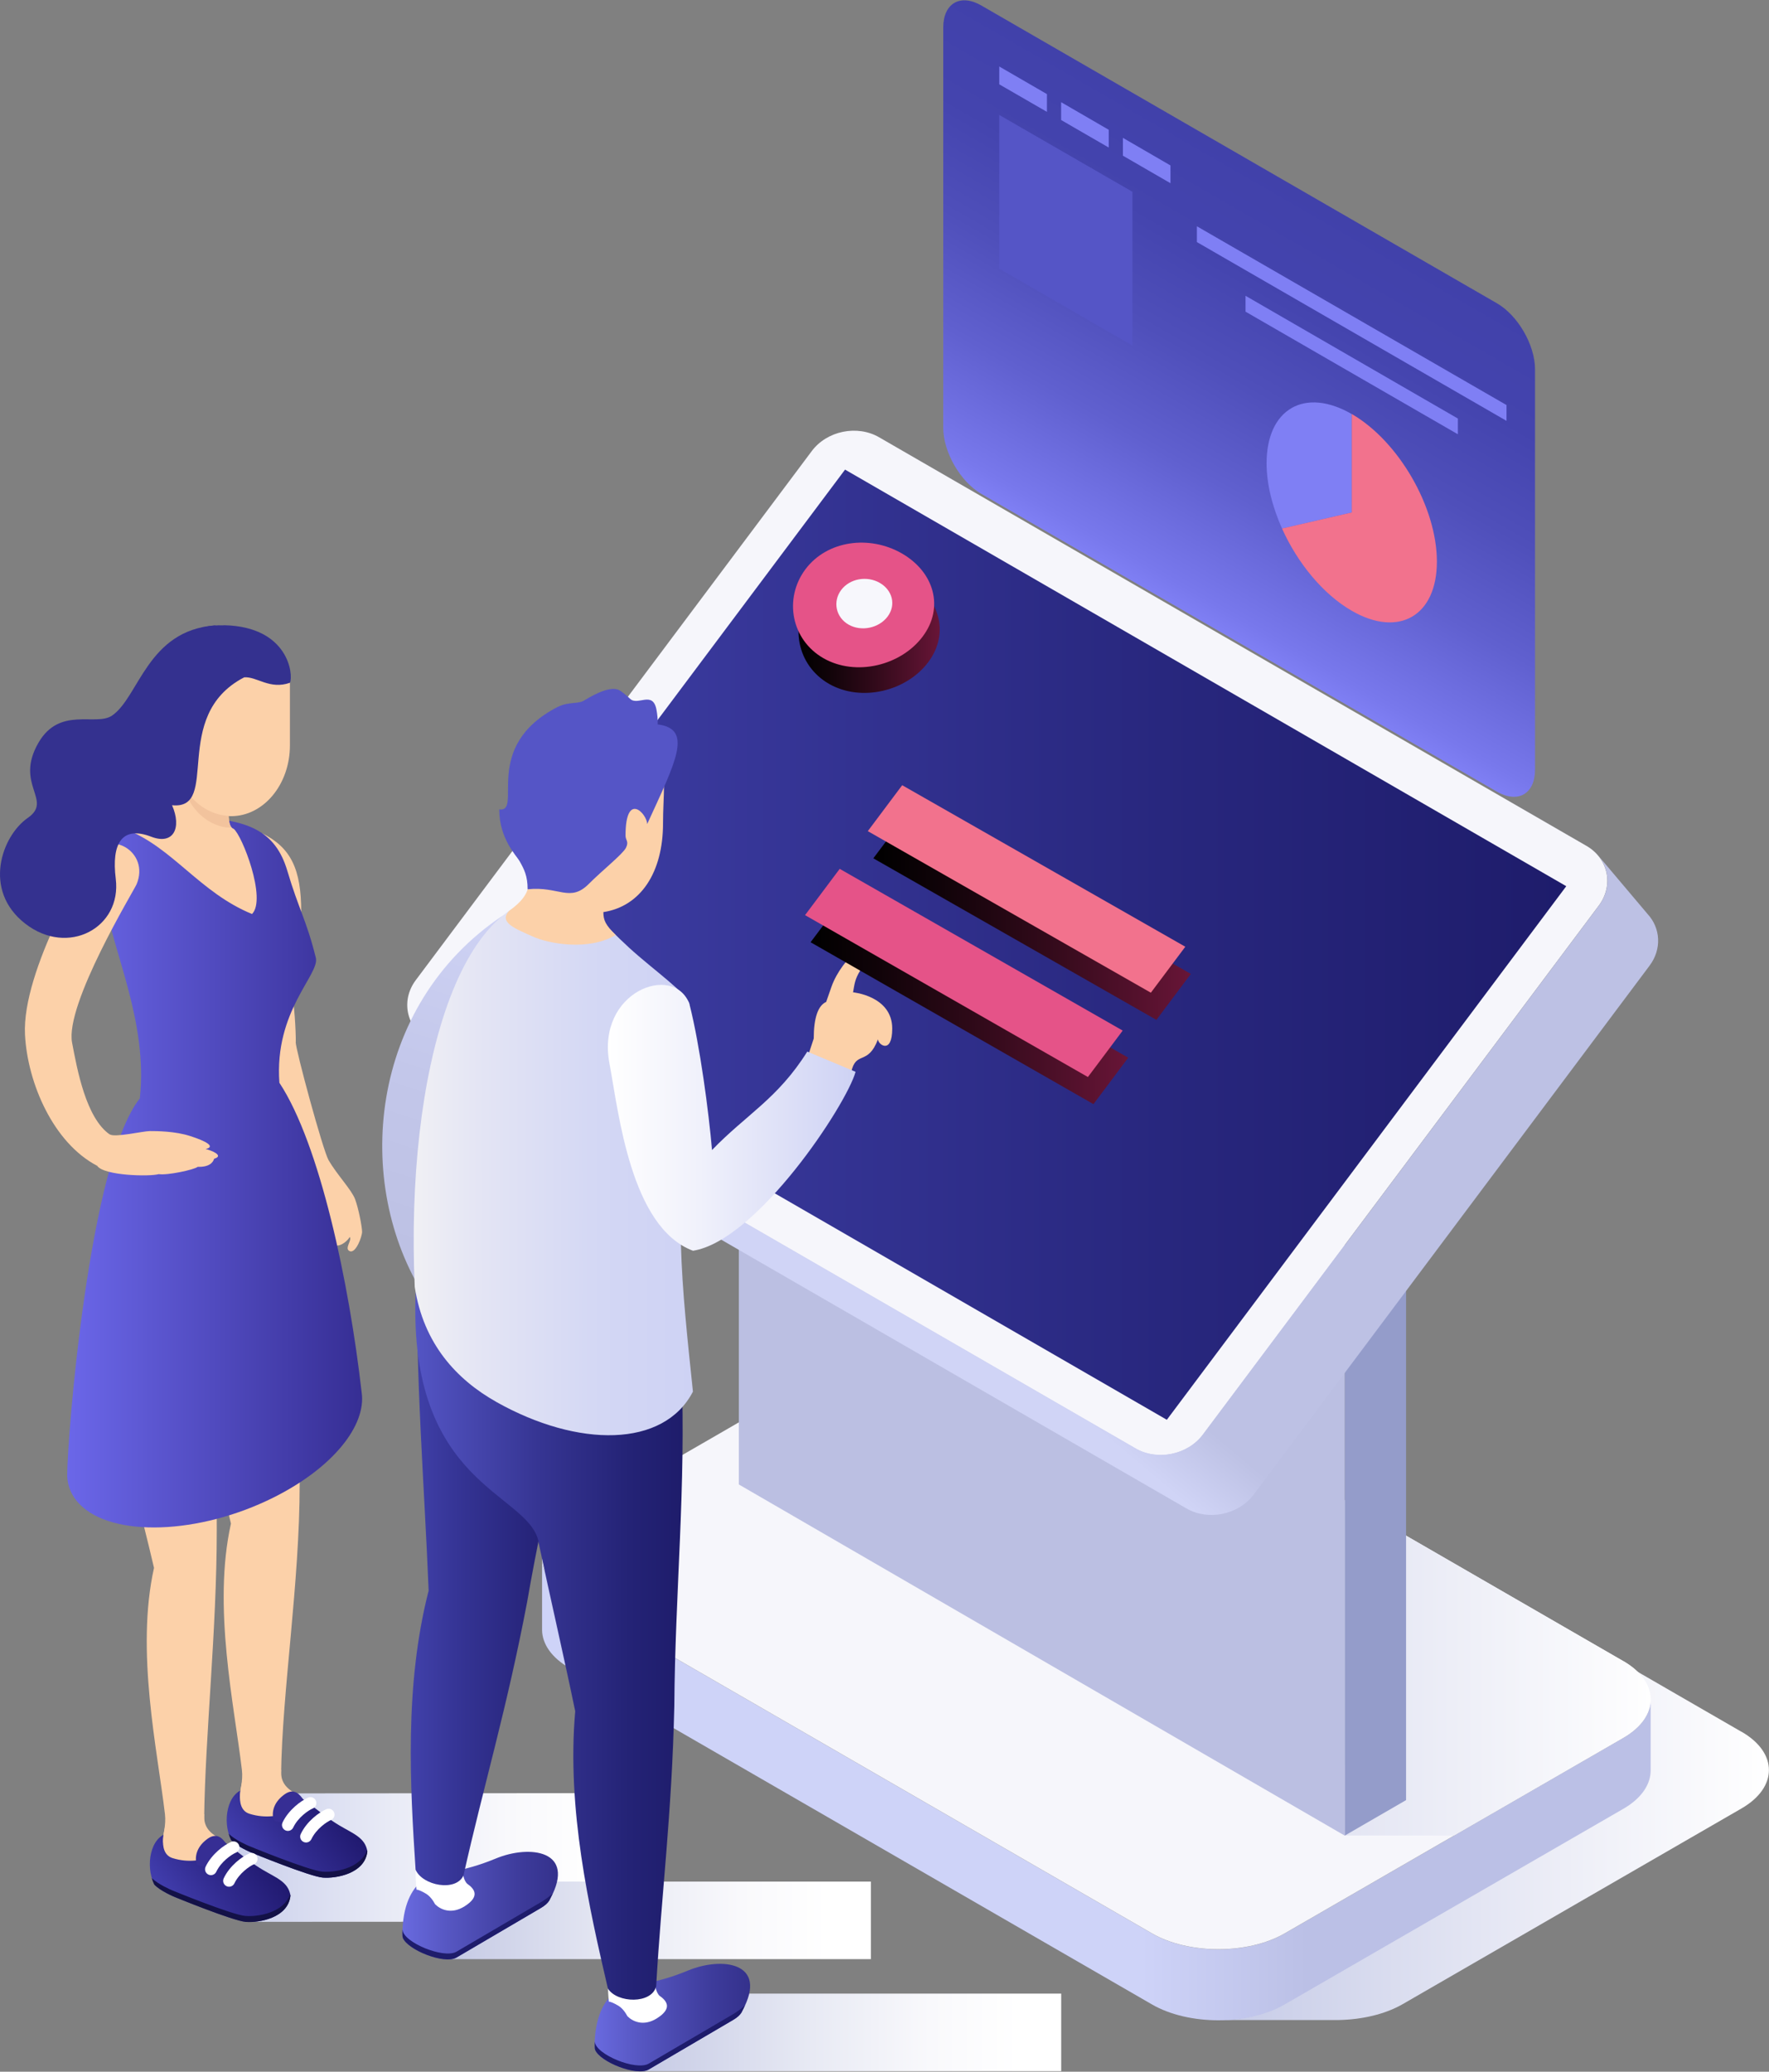
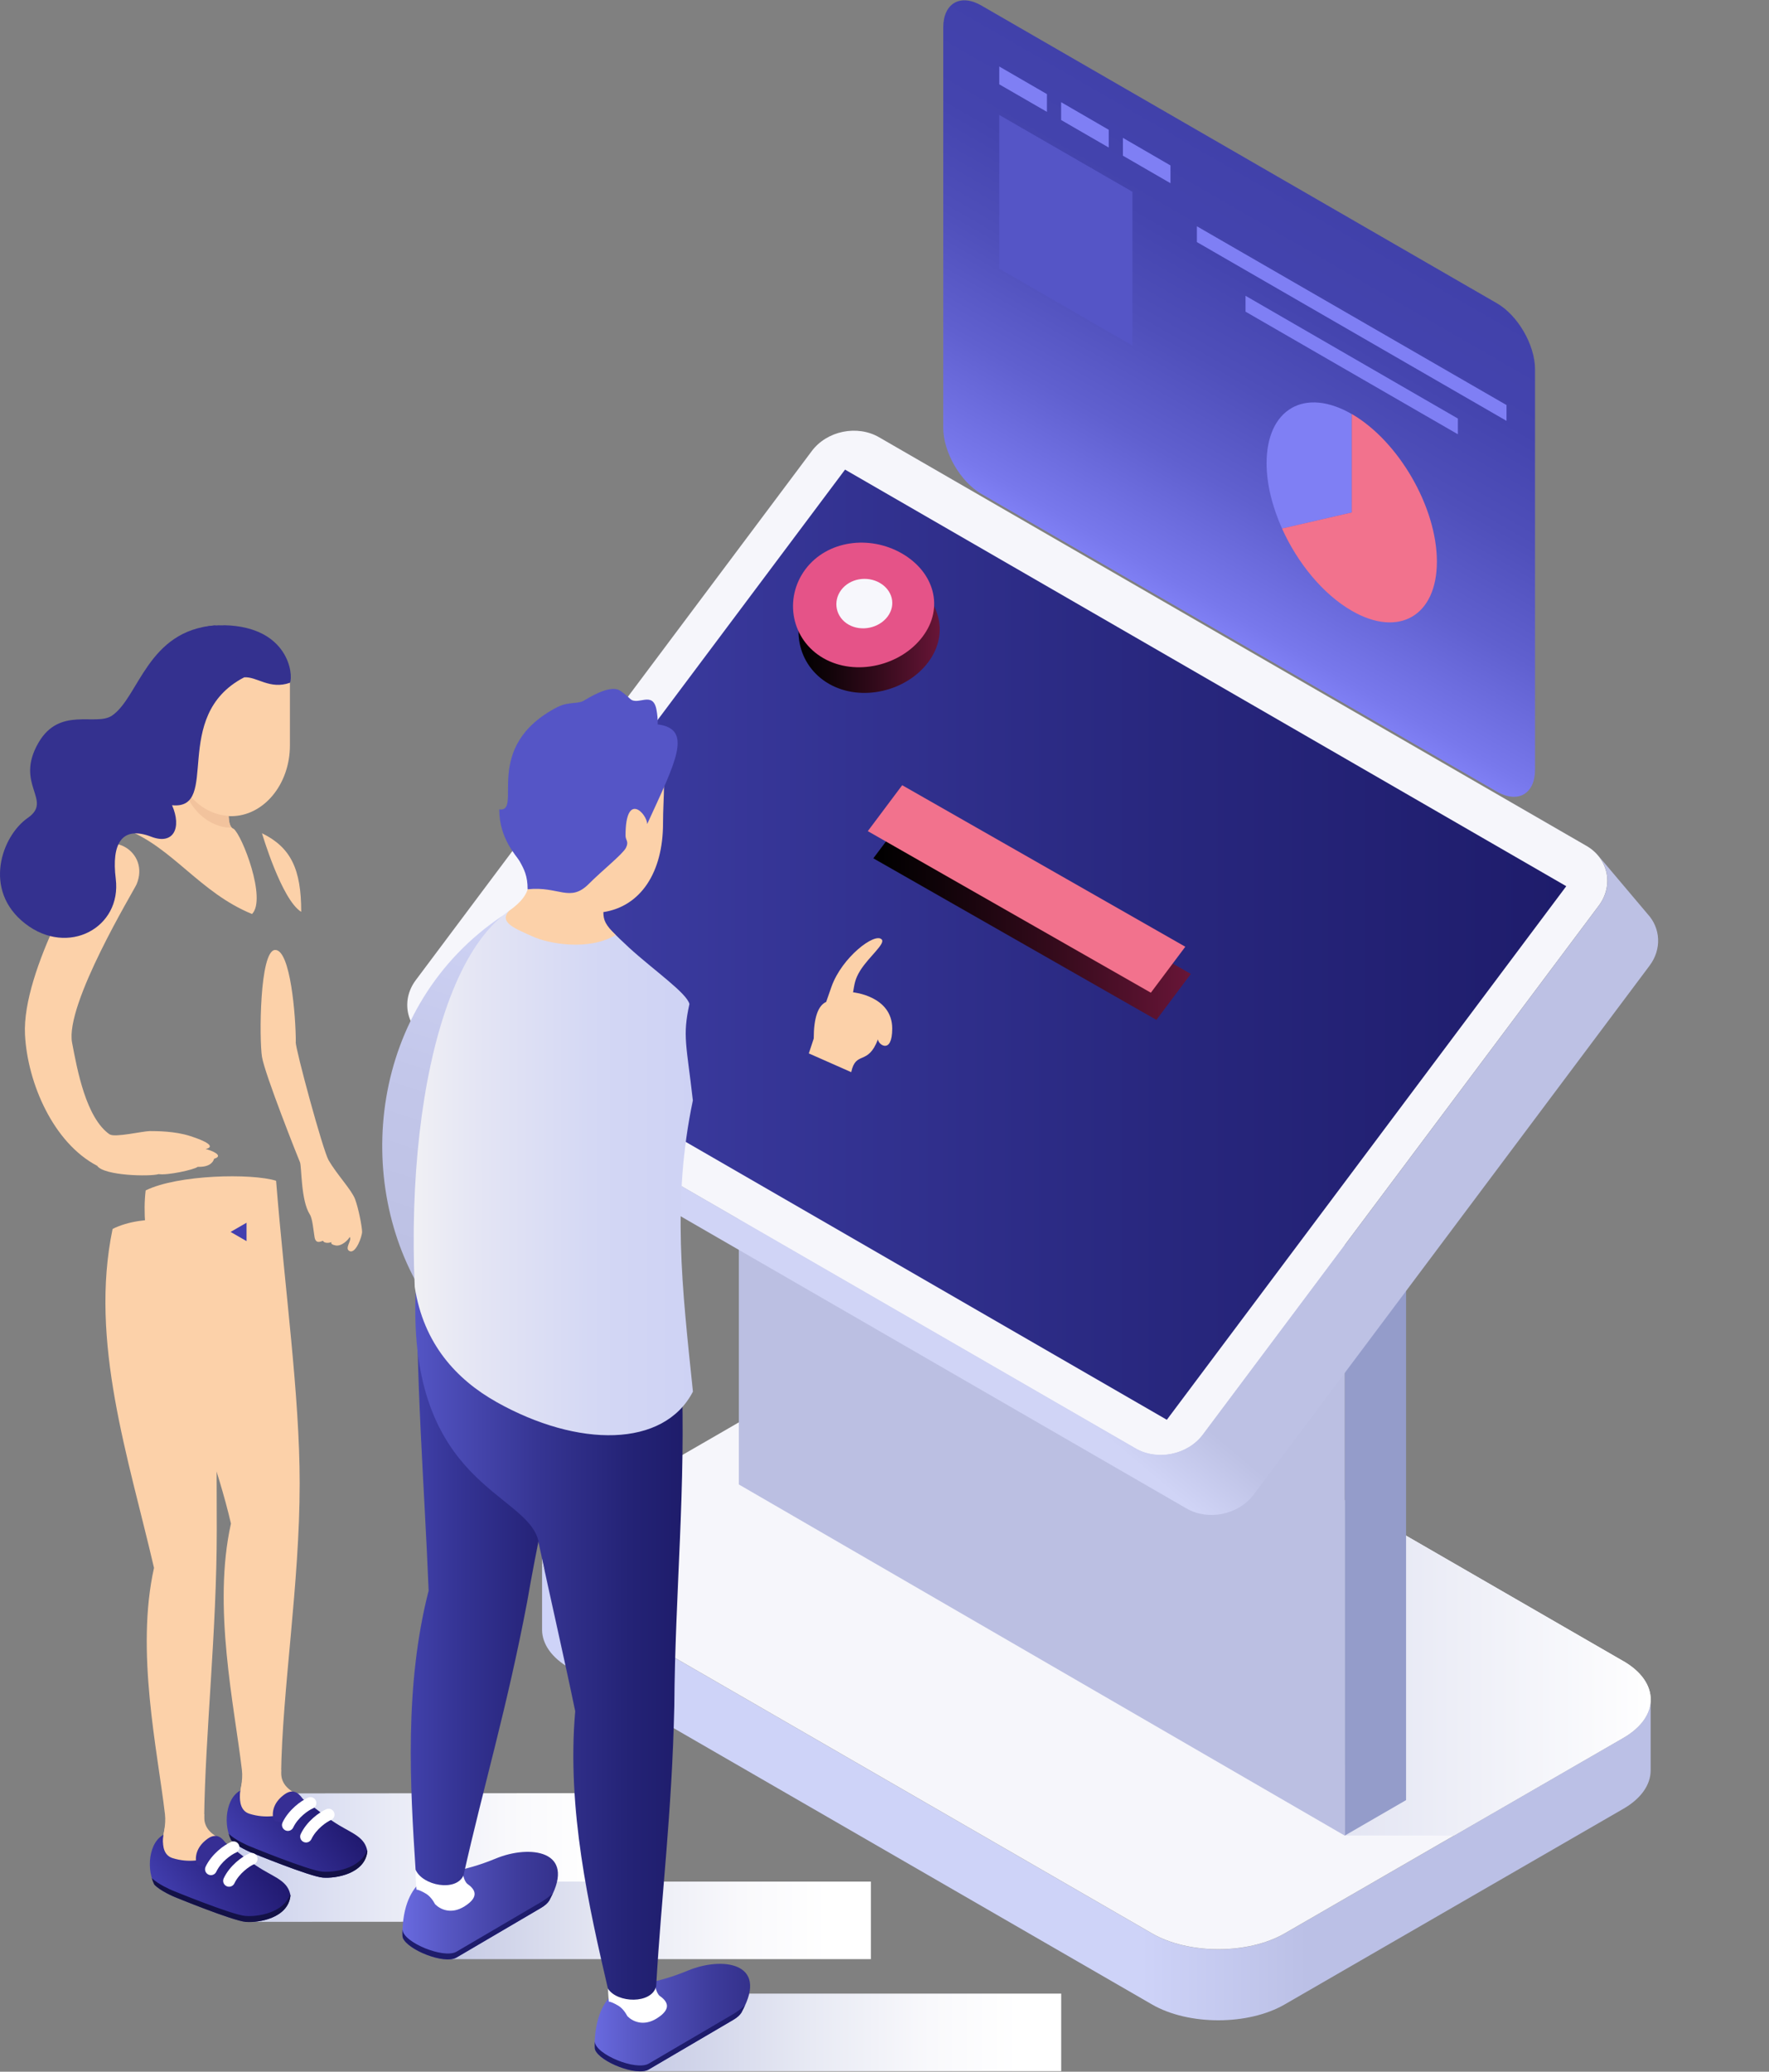
<svg xmlns="http://www.w3.org/2000/svg" xmlns:xlink="http://www.w3.org/1999/xlink" viewBox="0 0 252 295">
  <rect x="0" y="0" width="252" height="295" fill="#808080" stroke="none" />
  <defs>
    <style>.cls-1{fill:url(#_名称未設定グラデーション_49);}.cls-1,.cls-2,.cls-3,.cls-4,.cls-5,.cls-6,.cls-7,.cls-8,.cls-9,.cls-10{isolation:isolate;}.cls-1,.cls-11,.cls-4,.cls-5{mix-blend-mode:screen;}.cls-2{fill:url(#_名称未設定グラデーション_40-2);}.cls-2,.cls-6,.cls-7,.cls-8,.cls-9,.cls-10{mix-blend-mode:multiply;}.cls-12{fill:#bbbfe2;}.cls-13{fill:#423eaf;}.cls-14{fill:#f6f6fb;}.cls-15{fill:#5555c6;}.cls-16{fill:#f7f7fc;}.cls-17{fill:#fcd1a9;}.cls-18{fill:url(#_名称未設定グラデーション_37-2);}.cls-19{fill:url(#_名称未設定グラデーション_43-2);}.cls-20{fill:#34318f;}.cls-21{fill:#949cca;}.cls-22{fill:#f2728d;}.cls-23{fill:#1e1c6b;}.cls-24{fill:#fff;}.cls-25{fill:#362e94;}.cls-26{fill:#f2c39d;}.cls-4{fill:url(#_名称未設定グラデーション_49-2);}.cls-5{fill:url(#_名称未設定グラデーション_49-3);}.cls-6{fill:url(#_名称未設定グラデーション_40);}.cls-7{fill:url(#_名称未設定グラデーション_30);}.cls-8{fill:url(#_名称未設定グラデーション_51);}.cls-9{fill:url(#_名称未設定グラデーション_35);}.cls-10{fill:url(#_名称未設定グラデーション_32);}.cls-27{fill:#e55388;}.cls-28{fill:#131147;}.cls-29{fill:#7f7ff4;}.cls-30{fill:url(#_名称未設定グラデーション_37);}.cls-31{fill:url(#_名称未設定グラデーション_38);}.cls-32{fill:url(#_名称未設定グラデーション_31);}.cls-33{fill:url(#_名称未設定グラデーション_33);}.cls-34{fill:url(#_名称未設定グラデーション_34);}.cls-35{fill:url(#_名称未設定グラデーション_42);}.cls-36{fill:url(#_名称未設定グラデーション_43);}.cls-37{fill:url(#_名称未設定グラデーション_44);}.cls-38{fill:url(#_名称未設定グラデーション_45);}.cls-39{fill:url(#_名称未設定グラデーション_46);}.cls-40{fill:url(#_名称未設定グラデーション_47);}</style>
    <linearGradient id="_名称未設定グラデーション_30" x1="173.46" y1="33.22" x2="252" y2="33.22" gradientTransform="translate(0 296) scale(1 -1)" gradientUnits="userSpaceOnUse">
      <stop offset="0" stop-color="#c6cbe7" />
      <stop offset=".63" stop-color="#edeef7" />
      <stop offset="1" stop-color="#fff" />
    </linearGradient>
    <linearGradient id="_名称未設定グラデーション_31" x1="235.13" y1="41.16" x2="77.23" y2="41.16" gradientTransform="translate(0 296) scale(1 -1)" gradientUnits="userSpaceOnUse">
      <stop offset=".31" stop-color="#bbc0e6" />
      <stop offset=".46" stop-color="#ced3f8" />
    </linearGradient>
    <linearGradient id="_名称未設定グラデーション_32" x1="114.28" y1="62.07" x2="235.15" y2="62.07" gradientTransform="translate(0 296) scale(1 -1)" gradientUnits="userSpaceOnUse">
      <stop offset="0" stop-color="#c6cbe7" />
      <stop offset=".24" stop-color="#ccd1e9" />
      <stop offset=".58" stop-color="#dfe1f1" />
      <stop offset=".98" stop-color="#fdfdfe" />
      <stop offset="1" stop-color="#fff" />
    </linearGradient>
    <linearGradient id="_名称未設定グラデーション_33" x1="192.55" y1="203.67" x2="109.47" y2="104.66" gradientTransform="translate(0 296) scale(1 -1)" gradientUnits="userSpaceOnUse">
      <stop offset=".76" stop-color="#bdc1e4" />
      <stop offset=".84" stop-color="#d0d4f6" />
    </linearGradient>
    <linearGradient id="_名称未設定グラデーション_34" x1="223.12" y1="161.48" x2="63.48" y2="161.48" gradientTransform="translate(0 296) scale(1 -1)" gradientUnits="userSpaceOnUse">
      <stop offset="0" stop-color="#1e1c6b" />
      <stop offset=".36" stop-color="#28277e" />
      <stop offset="1" stop-color="#4141aa" />
    </linearGradient>
    <linearGradient id="_名称未設定グラデーション_35" x1="30.04" y1="31.5" x2="91.57" y2="31.5" gradientTransform="translate(0 296) scale(1 -1)" gradientUnits="userSpaceOnUse">
      <stop offset="0" stop-color="#c4cae9" />
      <stop offset=".09" stop-color="#cdd2ec" />
      <stop offset=".41" stop-color="#e8eaf6" />
      <stop offset=".69" stop-color="#f9f9fc" />
      <stop offset=".9" stop-color="#fff" />
    </linearGradient>
    <linearGradient id="_名称未設定グラデーション_37" x1="35.82" y1="30.33" x2="47.58" y2="39.34" gradientTransform="translate(0 296) scale(1 -1)" gradientUnits="userSpaceOnUse">
      <stop offset="0" stop-color="#423eaf" />
      <stop offset=".49" stop-color="#302a8d" />
      <stop offset="1" stop-color="#20196f" />
    </linearGradient>
    <linearGradient id="_名称未設定グラデーション_37-2" x1="24.86" y1="24.02" x2="36.62" y2="33.03" xlink:href="#_名称未設定グラデーション_37" />
    <linearGradient id="_名称未設定グラデーション_38" x1="51.58" y1="129.07" x2="9.57" y2="129.07" gradientTransform="translate(0 296) scale(1 -1)" gradientUnits="userSpaceOnUse">
      <stop offset="0" stop-color="#362e94" />
      <stop offset="1" stop-color="#6b67e9" />
    </linearGradient>
    <linearGradient id="_名称未設定グラデーション_40" x1="91.06" y1="6.6" x2="151.17" y2="6.6" gradientTransform="translate(0 296) scale(1 -1)" gradientUnits="userSpaceOnUse">
      <stop offset="0" stop-color="#c4c9e4" />
      <stop offset=".09" stop-color="#cdd1e8" />
      <stop offset=".41" stop-color="#e8eaf4" />
      <stop offset=".69" stop-color="#f9f9fc" />
      <stop offset=".9" stop-color="#fff" />
    </linearGradient>
    <linearGradient id="_名称未設定グラデーション_40-2" x1="63.96" y1="22.55" x2="124.06" y2="22.55" xlink:href="#_名称未設定グラデーション_40" />
    <linearGradient id="_名称未設定グラデーション_43" x1="79.47" y1="24.65" x2="57.32" y2="24.65" gradientTransform="translate(0 296) scale(1 -1)" gradientUnits="userSpaceOnUse">
      <stop offset="0" stop-color="#34318c" />
      <stop offset=".24" stop-color="#3d3b9b" />
      <stop offset=".72" stop-color="#5757c3" />
      <stop offset="1" stop-color="#696adf" />
    </linearGradient>
    <linearGradient id="_名称未設定グラデーション_42" x1="58.51" y1="71.45" x2="83.91" y2="71.45" gradientTransform="translate(0 296) scale(1 -1)" gradientUnits="userSpaceOnUse">
      <stop offset="0" stop-color="#4141aa" />
      <stop offset=".29" stop-color="#343393" />
      <stop offset=".74" stop-color="#242276" />
      <stop offset="1" stop-color="#1e1c6b" />
    </linearGradient>
    <linearGradient id="_名称未設定グラデーション_43-2" x1="106.86" y1="8.7" x2="84.69" y2="8.7" xlink:href="#_名称未設定グラデーション_43" />
    <linearGradient id="_名称未設定グラデーション_44" x1="97.24" y1="61.65" x2="59.16" y2="61.65" gradientTransform="translate(0 296) scale(1 -1)" gradientUnits="userSpaceOnUse">
      <stop offset="0" stop-color="#1e1c6b" />
      <stop offset=".2" stop-color="#242376" />
      <stop offset=".54" stop-color="#363593" />
      <stop offset=".99" stop-color="#5354c3" />
      <stop offset="1" stop-color="#5455c4" />
    </linearGradient>
    <linearGradient id="_名称未設定グラデーション_45" x1="70.34" y1="165.04" x2="52.86" y2="111.08" gradientTransform="translate(0 296) scale(1 -1)" gradientUnits="userSpaceOnUse">
      <stop offset="0" stop-color="#ced2f4" />
      <stop offset=".43" stop-color="#c3c7ea" />
      <stop offset="1" stop-color="#bbbfe2" />
    </linearGradient>
    <linearGradient id="_名称未設定グラデーション_46" x1="98.71" y1="130" x2="58.93" y2="130" gradientTransform="translate(0 296) scale(1 -1)" gradientUnits="userSpaceOnUse">
      <stop offset="0" stop-color="#ced2f4" />
      <stop offset=".33" stop-color="#d3d7f4" />
      <stop offset=".77" stop-color="#e4e5f4" />
      <stop offset="1" stop-color="#f0f0f4" />
    </linearGradient>
    <linearGradient id="_名称未設定グラデーション_47" x1="121.88" y1="136.82" x2="86.59" y2="136.82" gradientTransform="translate(0 296) scale(1 -1)" gradientUnits="userSpaceOnUse">
      <stop offset="0" stop-color="#ced2f4" />
      <stop offset=".63" stop-color="#f0f1fb" />
      <stop offset="1" stop-color="#fff" />
    </linearGradient>
    <linearGradient id="_名称未設定グラデーション_49" x1="124.41" y1="165.54" x2="169.64" y2="165.54" gradientTransform="translate(0 296) scale(1 -1)" gradientUnits="userSpaceOnUse">
      <stop offset="0" stop-color="#000" />
      <stop offset=".2" stop-color="#0f0308" />
      <stop offset=".59" stop-color="#370b1d" />
      <stop offset="1" stop-color="#681537" />
    </linearGradient>
    <linearGradient id="_名称未設定グラデーション_49-2" x1="115.47" y1="153.59" x2="160.72" y2="153.59" xlink:href="#_名称未設定グラデーション_49" />
    <linearGradient id="_名称未設定グラデーション_49-3" x1="113.76" y1="206.21" x2="133.87" y2="206.21" xlink:href="#_名称未設定グラデーション_49" />
    <linearGradient id="_名称未設定グラデーション_51" x1="161.47" y1="213.17" x2="191.58" y2="265.32" gradientTransform="translate(0 296) scale(1 -1)" gradientUnits="userSpaceOnUse">
      <stop offset="0" stop-color="#7f7ff4" />
      <stop offset=".05" stop-color="#7878ec" />
      <stop offset=".3" stop-color="#6060cf" />
      <stop offset=".54" stop-color="#4f4fba" />
      <stop offset=".77" stop-color="#4444ae" />
      <stop offset="1" stop-color="#4141aa" />
    </linearGradient>
  </defs>
  <g class="cls-3">
    <g id="_レイヤー_1">
-       <path class="cls-7" d="M248.1,246.61l-15.08-8.71c1.34,1.26,2.01,2.7,1.99,4.13v10.1c-.03,1.95-1.32,3.91-3.9,5.39l-48.29,27.88c-2.58,1.49-5.97,2.23-9.37,2.24h17.28c3.3-.07,6.56-.81,9.07-2.25l48.29-27.88c5.2-3.01,5.2-7.92,0-10.92v.02Z" />
      <path class="cls-32" d="M81.12,227.4l82.98,47.91c5.2,3.01,13.71,3.01,18.91,0l48.23-27.85c2.58-1.49,3.88-3.45,3.9-5.41v10.1c-.02,1.96-1.31,3.93-3.9,5.42l-48.23,27.85c-5.2,3.01-13.71,3.01-18.91,0l-82.98-47.91c-2.58-1.48-3.87-3.44-3.9-5.39v-10.1c.03,1.95,1.32,3.91,3.9,5.39h0Z" />
      <path class="cls-14" d="M81.12,216.47c-5.2,3.01-5.2,7.92,0,10.92l82.98,47.91c5.2,3.01,13.71,3.01,18.91,0l48.23-27.85c5.2-3.01,5.2-7.92,0-10.92l-82.98-47.91c-5.2-3.01-13.71-3.01-18.91,0l-48.23,27.85Z" />
      <path class="cls-10" d="M231.25,236.54l-52.04-30.05h-64.92l86.03,49.83-8.76,5.05h15.57l24.12-13.92c5.2-3.01,5.2-7.92,0-10.92h0Z" />
      <path class="cls-21" d="M200.3,178.49l-8.75,5.05v77.85l8.75-5.06v-77.84Z" />
      <path class="cls-12" d="M191.56,165.07l-86.31-49.99v96.3l86.31,50v-96.31Z" />
      <path class="cls-14" d="M115.64,64.23c2.16-2.89,6.48-3.77,9.6-1.96l100.76,58.18c3.12,1.8,3.91,5.64,1.74,8.52l-56.4,75.32c-2.16,2.89-6.48,3.77-9.6,1.96l-100.76-58.18c-3.12-1.8-3.91-5.64-1.74-8.52l56.4-75.32Z" />
      <path class="cls-33" d="M161.76,206.24c3.12,1.8,7.44.91,9.6-1.96l56.4-75.32c1.73-2.31,1.56-5.23-.17-7.23l7.13,8.44c1.83,1.99,2.03,4.98.27,7.33l-56.4,75.32c-2.16,2.89-6.48,3.77-9.6,1.96l-100.76-58.18c-.76-.44-1.38-1-1.85-1.64l-6.79-8.03c.4.43.87.81,1.42,1.13l100.76,58.18h-.01Z" />
      <path class="cls-34" d="M166.22,202.17c19.05-25.44,37.86-50.55,56.9-75.98-28.68-16.55-76.46-44.15-102.74-59.32-19.22,25.66-37.69,50.33-56.9,75.98,28.04,16.18,67.56,39,102.74,59.32Z" />
      <path class="cls-9" d="M91.57,255.33l-54.41.04-7.11,11.99h8.72l-3.74,6.3,56.54-.03v-18.31Z" />
      <path class="cls-17" d="M42.12,148.37c0,1.12,3.87,15.41,4.69,16.84,1.19,2.05,3.27,4.21,3.77,5.54.5,1.33,1,3.96,1,4.65s-.89,3.11-1.75,2.76c-.86-.34.39-1.6-.02-2.02-.17.39-1.16,1.38-2.02,1.2-.86-.17-.55-.48-.55-.48-.45.17-1.07.17-1.23-.18-.39.13-1.03.46-1.2-.52-.17-.98-.28-2.61-.68-3.24-1.29-2.01-1.14-6.82-1.4-7.43-.26-.6-5-12.5-5.41-15-.4-2.52-.35-15.13,1.86-15.22,2.21-.1,2.96,9.5,2.96,13.1h0Z" />
      <path class="cls-30" d="M35,254.71c-2.63.43-3.39,4.67-2.07,7.32.81.91,2.88,1.77,2.88,1.77,0,0,8.31,3.41,10.17,3.56,1.87.15,6.02-.55,6.35-3.74-.32-1.94-1.95-2.48-3.97-3.68-2.62-1.55-4.86-3.81-6.97-4.85-1.73-.85-6.38-.39-6.38-.39Z" />
      <path class="cls-17" d="M40.05,252.01c-1.28.21-5.4,1.23-5.4,1.23,0,0-1.52,4.27.88,5.03,4.68,1.47,8.66-1.67,6.82-2.73-1.23-.7-2.45-1.5-2.3-3.54Z" />
      <path class="cls-28" d="M45.92,266.51c-1.92-.15-10.47-3.66-10.47-3.66,0,0-1.99-.84-2.87-1.74.09.32.21.63.35.92.81.91,2.88,1.77,2.88,1.77,0,0,8.31,3.41,10.17,3.56,1.87.15,6.02-.55,6.35-3.74-.01-.06-.04-.12-.05-.19-.88,2.63-4.61,3.23-6.36,3.08Z" />
      <path class="cls-25" d="M43.15,256.17c-.35-.46-1.15-1.69-2.59-.68-1.49,1.06-1.83,2.34-1.65,3.41s3.26.27,3.37.12c.12-.16.87-2.85.87-2.85Z" />
      <path class="cls-24" d="M44.56,257.51c-.61.26-2.1,1.26-2.79,2.72-.2.42-.7.6-1.12.4-.42-.2-.6-.7-.4-1.12.87-1.82,2.66-3.12,3.65-3.54.43-.18.92.02,1.1.45s-.02.92-.45,1.1h.01Z" />
      <path class="cls-24" d="M47.15,259.16c-.61.26-2.09,1.26-2.79,2.72-.2.42-.7.6-1.12.4-.42-.2-.6-.7-.4-1.12.86-1.83,2.66-3.13,3.65-3.54.43-.18.92.02,1.1.45s-.02.92-.45,1.1h.01Z" />
      <path class="cls-17" d="M39.33,168.14c1.26,15.63,3.36,30.52,3.36,43.07,0,14.35-2.49,29.47-2.65,41.5.13,3.69-4.06,6.58-5.82,3.33-.08-1.07.43-2.42.24-4-1.07-9.16-4.21-23.24-1.56-35.09-3.64-15.7-13.64-35.11-12.15-47.44,4.55-2.25,15.12-2.47,18.6-1.37h-.01Z" />
      <path class="cls-17" d="M37.32,118.65c4.1,2.01,5.59,5.09,5.59,11.19-2.8-1.71-5.59-11.19-5.59-11.19Z" />
      <path class="cls-13" d="M35.12,174.1v2.63l-2.27-1.31,2.27-1.31Z" />
      <path class="cls-18" d="M24.05,261.01c-2.63.43-3.39,4.67-2.07,7.32.81.91,2.88,1.77,2.88,1.77,0,0,8.31,3.41,10.17,3.56,1.87.15,6.02-.55,6.35-3.74-.32-1.94-1.95-2.48-3.97-3.68-2.62-1.55-4.86-3.81-6.97-4.85-1.73-.85-6.38-.39-6.38-.39Z" />
      <path class="cls-17" d="M29.09,258.32c-1.28.21-5.4,1.23-5.4,1.23,0,0-1.52,4.27.88,5.03,4.68,1.47,8.66-1.67,6.82-2.73-1.23-.7-2.45-1.5-2.3-3.54Z" />
      <path class="cls-28" d="M34.96,272.82c-1.92-.15-10.47-3.66-10.47-3.66,0,0-1.99-.84-2.87-1.74.09.32.21.63.35.92.81.91,2.88,1.77,2.88,1.77,0,0,8.31,3.41,10.17,3.56,1.87.15,6.02-.55,6.35-3.74-.01-.06-.04-.12-.05-.19-.88,2.63-4.61,3.23-6.36,3.08Z" />
      <path class="cls-25" d="M32.19,262.49c-.35-.46-1.15-1.69-2.59-.68-1.49,1.06-1.83,2.34-1.65,3.41s3.26.27,3.37.12c.12-.16.87-2.85.87-2.85Z" />
      <path class="cls-24" d="M33.6,263.81c-.61.26-2.1,1.26-2.79,2.72-.2.42-.7.6-1.12.4-.42-.2-.6-.7-.4-1.12.87-1.82,2.66-3.12,3.65-3.54.43-.18.92.02,1.1.45.18.43-.02.92-.45,1.1h.01Z" />
      <path class="cls-24" d="M36.18,265.46c-.61.26-2.09,1.26-2.79,2.72-.2.42-.7.6-1.12.4-.42-.2-.6-.7-.4-1.12.86-1.83,2.66-3.13,3.65-3.54.43-.18.92.02,1.1.45s-.02.92-.45,1.1h.01Z" />
      <path class="cls-17" d="M30.73,174.87c0,14.37.15,30.44.15,43,0,14.35-1.65,29.12-1.8,41.15.13,3.69-4.06,6.58-5.82,3.33-.08-1.07.42-2.42.24-4-1.07-9.16-4.21-23.24-1.56-35.09-3.64-15.7-9.24-32.25-5.9-48.27,4.55-2.25,11.23-1.21,14.71-.11h-.01Z" />
-       <path class="cls-31" d="M19.92,156.38c1.19-10.83-3.92-21.04-4.86-27.82-.59-4.27-1.02-9.27,2.85-10.47,4-1.24,5.61-1.82,9.08-1.73,8.34.21,12.24,1.91,13.95,7.67,1.6,5.41,2.74,7.05,4.05,12.35.59,2.37-5.95,7.55-5.19,17.8,5.79,8.77,9.95,28.56,11.72,44.11.68,4.69-4.09,10.71-12.52,14.93-10.63,5.32-23.03,5.74-27.68.95-1.13-1.16-1.69-2.54-1.75-4.01,0-5.52,3.13-44.78,10.37-53.78h-.02Z" />
      <path class="cls-17" d="M24.03,106.21c.15-2.57,8.93,2.54,8.73,5.92-.16,2.76-.52,5.53.51,5.88,1.2.86,4.76,10.01,2.63,12.14-7.45-3.05-11.34-9.51-17.98-12.05,2.72-.55,5.63-3.58,6.11-11.89Z" />
      <path class="cls-17" d="M21.91,102.67l2.65-6.61h16.74v10.08c0,5.56-3.75,10.08-8.38,10.08s-8.12-4.25-8.34-9.59l-1.16.03-1.51-3.99Z" />
      <path class="cls-26" d="M26.03,111.78c1.43,2.56,3.82,4.26,6.54,4.4.03.83.15,1.35.42,1.66-.47-.02-.85,0-1.32-.12-2.8-.68-4.81-3-5.63-5.94h-.01Z" />
      <path class="cls-20" d="M31.83,89.03h.16c9.13.23,9.82,7.05,9.32,8.19-2.9,1.03-4.72-.92-6.54-.77-.88.07-4.45.55-5.92,2.44-1.58,2.03-1.08,5.28-2.58,5.2-.65-.03-.84-2.2-1.81-2.26-.81-.05-1.63.71-1.53,1.95.12,1.67,1.71,2.7,1.48,3.51-.39,1.33-3.73-1.06-3.67-5.82.07-4.73,3.23-12.75,11.1-12.42h-.01Z" />
      <path class="cls-17" d="M15.64,161.53s-1.79,4.47-1.79,4.48c-6.26-3.27-9.93-11.79-10.29-18.67-.48-9.26,9.12-24.92,9.62-25.66,2.42-3.62,8.2-.41,6.28,4.23-.41.94-10.24,17.1-9.19,22.57.72,3.78,1.96,10.7,5.37,13.07h0Z" />
      <path class="cls-20" d="M30.67,89.05c-9.71.69-10.87,10.26-14.73,12.86-2.3,1.54-7.44-1.37-10.46,3.85-3.47,5.99,2.14,8.17-1.53,10.71-3.67,2.54-6.49,10.28-.37,15.04,6.11,4.76,13.78.58,12.91-6.38-.62-5.01.86-7.6,5.07-5.98,3.16,1.21,4.36-1.27,2.95-4.49,7.01.7-.34-12.68,10.25-18.2-.4-2.73-4.08-7.39-4.08-7.39h0Z" />
      <path class="cls-17" d="M15.64,161.53c.73.48,4.75-.47,5.7-.47s3.58,0,5.76.71c2.19.7,3.69,1.5,2.19,1.85.81.17,2.71.95,1.21,1.38-.14.52-.69,1.21-2.33,1.15-.55.43-4.38,1.24-5.56,1.04-1.24.37-7.77.24-8.77-1.18,0-2.41,1.79-4.48,1.79-4.48h0Z" />
      <path class="cls-6" d="M151.17,283.88h-60.1v11.04h60.1v-11.04Z" />
      <path class="cls-2" d="M124.06,267.93h-60.1v11.04h60.1v-11.04Z" />
      <path class="cls-36" d="M57.32,275.57c0-8.68,5.5-8.93,5.5-8.93,0,0,2.98,0,7.82-2,4.77-1.98,11.5-1.21,7.75,5.72-.03.08-.08.17-.13.26-.23.37-.62.72-1.22,1.07l-12.01,7.05c-1.83,1.05-7.65-1.37-7.7-3.16v-.02Z" />
      <path class="cls-23" d="M57.35,274.8c.1,1.78,5.84,4.15,7.66,3.12l12.01-7.04c.4-.23,1.08-.69,1.69-1.23-.11.24-.21.47-.35.73-.03.08-.08.17-.13.26-.23.37-.62.72-1.22,1.07l-12.01,7.05c-1.71.98-6.92-1.08-7.62-2.82-.03-.13-.05-.25-.05-.35-.02-.27,0-.51,0-.77l.02-.02Z" />
      <path class="cls-24" d="M59.55,265.5c1.41,0,6.4,1.26,6.4,1.26,0,0,.04.69.44,1.29.05.06.09.11.14.17.98.68,1.98,1.76-.35,3.23-1.91,1.2-3.47.44-4.2-.3-.3-.56-.74-1.18-1.35-1.53-.63-.36-1.02-.53-1.3-.55,0-.04-.01-.12-.01-.12,0,0-.36-3.46.23-3.46h0Z" />
      <path class="cls-35" d="M59.46,180.65c5.43.1,19.02.34,24.45.44-2.02,16.33-6.09,31.16-8.81,46.98-2.92,15.37-6.2,26.17-9.07,38.97-1.05,2.38-5.85,1.48-6.83-.81-.76-11.78-1.63-26.13,1.86-39.73-.58-14.65-1.93-31.05-1.59-45.85h-.01Z" />
      <path class="cls-19" d="M84.7,291.52c0-8.68,5.5-8.93,5.5-8.93,0,0,2.98,0,7.82-2,4.77-1.98,11.5-1.22,7.74,5.72-.03.08-.08.17-.13.26-.23.37-.62.72-1.22,1.07l-12.01,7.05c-1.83,1.04-7.65-1.37-7.7-3.16v-.02Z" />
      <path class="cls-23" d="M84.74,290.74c.1,1.78,5.84,4.16,7.66,3.12l12.01-7.04c.4-.23,1.08-.69,1.69-1.23-.11.24-.21.47-.35.73-.03.08-.08.17-.13.26-.23.37-.62.72-1.22,1.07l-12.01,7.05c-1.71.98-6.92-1.08-7.62-2.82-.03-.13-.05-.25-.05-.35-.02-.27,0-.51.01-.77v-.02Z" />
      <path class="cls-24" d="M86.95,281.45c1.41,0,6.4,1.26,6.4,1.26,0,0,.03.69.44,1.29.05.06.09.11.14.17.98.68,1.98,1.76-.35,3.23-1.91,1.2-3.47.44-4.2-.3-.3-.56-.74-1.18-1.35-1.53-.63-.36-1.02-.53-1.3-.55,0-.04-.01-.12-.01-.12,0,0-.36-3.46.23-3.46h0Z" />
      <path class="cls-37" d="M76.71,219.49c-1.49-7.02-18.62-7.9-17.5-35.5,5.38-.79,32.5,11.92,37.87,11.13.67,16.44-.92,31.74-1.02,47.8-.36,15.64-1.84,26.83-2.59,39.93-.64,2.53-5.53,2.41-6.87.32-2.68-11.5-5.88-25.52-4.66-39.5-1.6-7.75-3.51-15.95-5.25-24.17h.02Z" />
      <path class="cls-38" d="M71.61,130.38c-19.13,12.79-21.41,38.17-11.07,54.28,0,0-2.22-35.7,11.07-54.28Z" />
      <path class="cls-39" d="M70.72,199.64c11.64,6.53,23.83,6.54,27.99-1.48-1.55-14.96-3.01-27.13-.01-41.46-.89-7.92-1.51-9.11-.49-13.73-.36-1.55-5.12-4.85-8.59-8.02-3.75-3.43-6.28-6.67-8.22-7.07-15.92-3.25-23.66,25.12-22.32,55.37,1.23,8.05,5.92,13.18,11.65,16.39h-.01Z" />
      <path class="cls-17" d="M72.57,129.67c3.46-2.5,2.95-4.13,2.42-7.53-.66-1.78-1.04-3.76-1.04-5.86,0-7.57,4.82-14.1,10.72-13.7,11.9.82,9.78,7.07,9.78,14.65,0,7-3.18,11.83-8.5,12.65,0,1.15.3,1.81,1.75,3.26-3.89,2.32-9.56,1.23-11.8.22-2.38-1.08-4.96-2-3.35-3.68h.01Z" />
      <path class="cls-17" d="M115.94,147.83l-.02.07c0-2.99.62-4.72,1.77-5.23.25-.71.51-1.46.76-2.17,1.48-4.17,6.15-7.74,7.14-6.74.6.6-1.77,2.42-3.03,4.41-.82,1.31-.83,2.03-1.04,3.13,0,0,5.58.52,5.58,5.16,0,3.77-2.03,2.28-2.03,1.53-1.44,3.82-3.15,1.56-3.81,4.68l-6.04-2.67s.28-.86.71-2.15h0Z" />
      <path class="cls-15" d="M79.45,100.67c1.53-.79,2.92-.38,3.77-.93,2.03-1.24,3.96-2.03,5.03-1.44.52.29,1.51,1.2,1.51,1.2,1.06,1.06,3.23-1.19,3.75,1.53.15.8.19,1.47.18,2.12,5.08.65,2.58,5.28-1.5,14.2,0-1.45-3.08-4.79-3.08,1.63,0,.69.51.82.06,1.74-.46.91-3.38,3.22-5.3,5.15-2.69,2.69-4.27.28-8.71.76,0-1.9-.49-2.86-1.17-4.05-.43-.75-2.87-3.15-2.87-7.32,3.45.42-2.69-8.93,8.33-14.6Z" />
-       <path class="cls-40" d="M86.82,151.43c1.31,7,3.01,23.34,11.9,26.67,9.1-1.42,21.86-20.78,23.16-25.48l-6.88-2.88c-4.22,6.73-8.69,8.95-13.57,14.02-.47-5.42-1.71-14.88-3.22-20.8-2.2-5.91-13.33-1.78-11.39,8.48h0Z" />
      <path class="cls-1" d="M164.74,145.23c-13.45-7.67-26.88-15.34-40.33-23.01,1.97-2.64,2.96-3.95,4.9-6.54,13.45,7.67,26.89,15.33,40.33,23-1.94,2.6-2.93,3.91-4.91,6.55h.01Z" />
-       <path class="cls-4" d="M155.76,157.22c-13.43-7.69-26.86-15.37-40.29-23.05,1.96-2.63,2.96-3.95,4.94-6.59,13.44,7.68,26.87,15.35,40.31,23.03-1.98,2.66-2.99,3.99-4.96,6.62h0Z" />
      <path class="cls-5" d="M115.51,84.73c3.11-4.15,9.15-4.92,13.76-2.27,4.6,2.65,6.05,7.71,2.96,11.83-3.1,4.14-9.52,5.72-14.13,3.09-4.61-2.64-5.68-8.5-2.58-12.66h-.01Z" />
      <path class="cls-22" d="M163.95,141.36c-13.45-7.67-26.88-15.34-40.33-23.01,1.97-2.64,2.96-3.95,4.9-6.54,13.45,7.67,26.89,15.33,40.33,23-1.94,2.6-2.93,3.91-4.91,6.55h.01Z" />
-       <path class="cls-27" d="M154.97,153.36c-13.43-7.69-26.86-15.37-40.29-23.05,1.96-2.63,2.96-3.95,4.94-6.59,13.44,7.68,26.87,15.35,40.31,23.03-1.98,2.66-2.99,3.99-4.96,6.62h0Z" />
      <path class="cls-27" d="M114.72,81.08c3.11-4.15,9.15-4.92,13.76-2.27,4.6,2.65,6.05,7.71,2.96,11.83-3.1,4.14-9.52,5.72-14.13,3.09-4.61-2.64-5.68-8.5-2.58-12.66h-.01Z" />
      <path class="cls-16" d="M119.83,84.01c1.23-1.64,3.68-2.06,5.5-1.01,1.82,1.05,2.34,3.16,1.11,4.8-1.23,1.64-3.74,2.18-5.56,1.14-1.82-1.04-2.28-3.29-1.05-4.93Z" />
      <path class="cls-8" d="M218.67,109.6c0,3.44-2.43,4.85-5.42,3.13l-73.46-42.41c-2.98-1.72-5.42-5.94-5.42-9.39V3.91c0-3.44,2.43-4.85,5.42-3.13l73.46,42.41c2.98,1.72,5.42,5.94,5.42,9.39v57.01Z" />
      <g class="cls-11">
        <path class="cls-15" d="M161.32,49.21l-18.97-10.95v-21.89l18.97,10.94v21.9Z" />
      </g>
      <g class="cls-11">
        <path class="cls-29" d="M149.14,15.93l-6.79-3.92v-2.54l6.79,3.93v2.53Z" />
      </g>
      <g class="cls-11">
        <path class="cls-29" d="M157.94,21.01l-6.78-3.92v-2.54l6.78,3.93v2.53Z" />
      </g>
      <g class="cls-11">
        <path class="cls-29" d="M166.74,26.09l-6.78-3.92v-2.54l6.78,3.93v2.53Z" />
      </g>
      <path class="cls-29" d="M214.61,59.93l-44.11-25.46v-2.25l44.11,25.46v2.25Z" />
      <path class="cls-29" d="M207.68,61.84l-30.25-17.46v-2.26l30.25,17.48v2.25Z" />
      <g class="cls-11">
        <path class="cls-29" d="M192.56,58.96c-6.7-3.87-12.13-.73-12.13,7,0,2.99.82,6.22,2.2,9.3l9.93-2.29v-14.01Z" />
      </g>
      <g class="cls-11">
        <path class="cls-22" d="M192.56,58.96v14.01l-9.93,2.29c2.19,4.88,5.82,9.34,9.93,11.71,6.7,3.87,12.13.73,12.13-7s-5.43-17.14-12.13-21.02h0Z" />
      </g>
    </g>
  </g>
</svg>